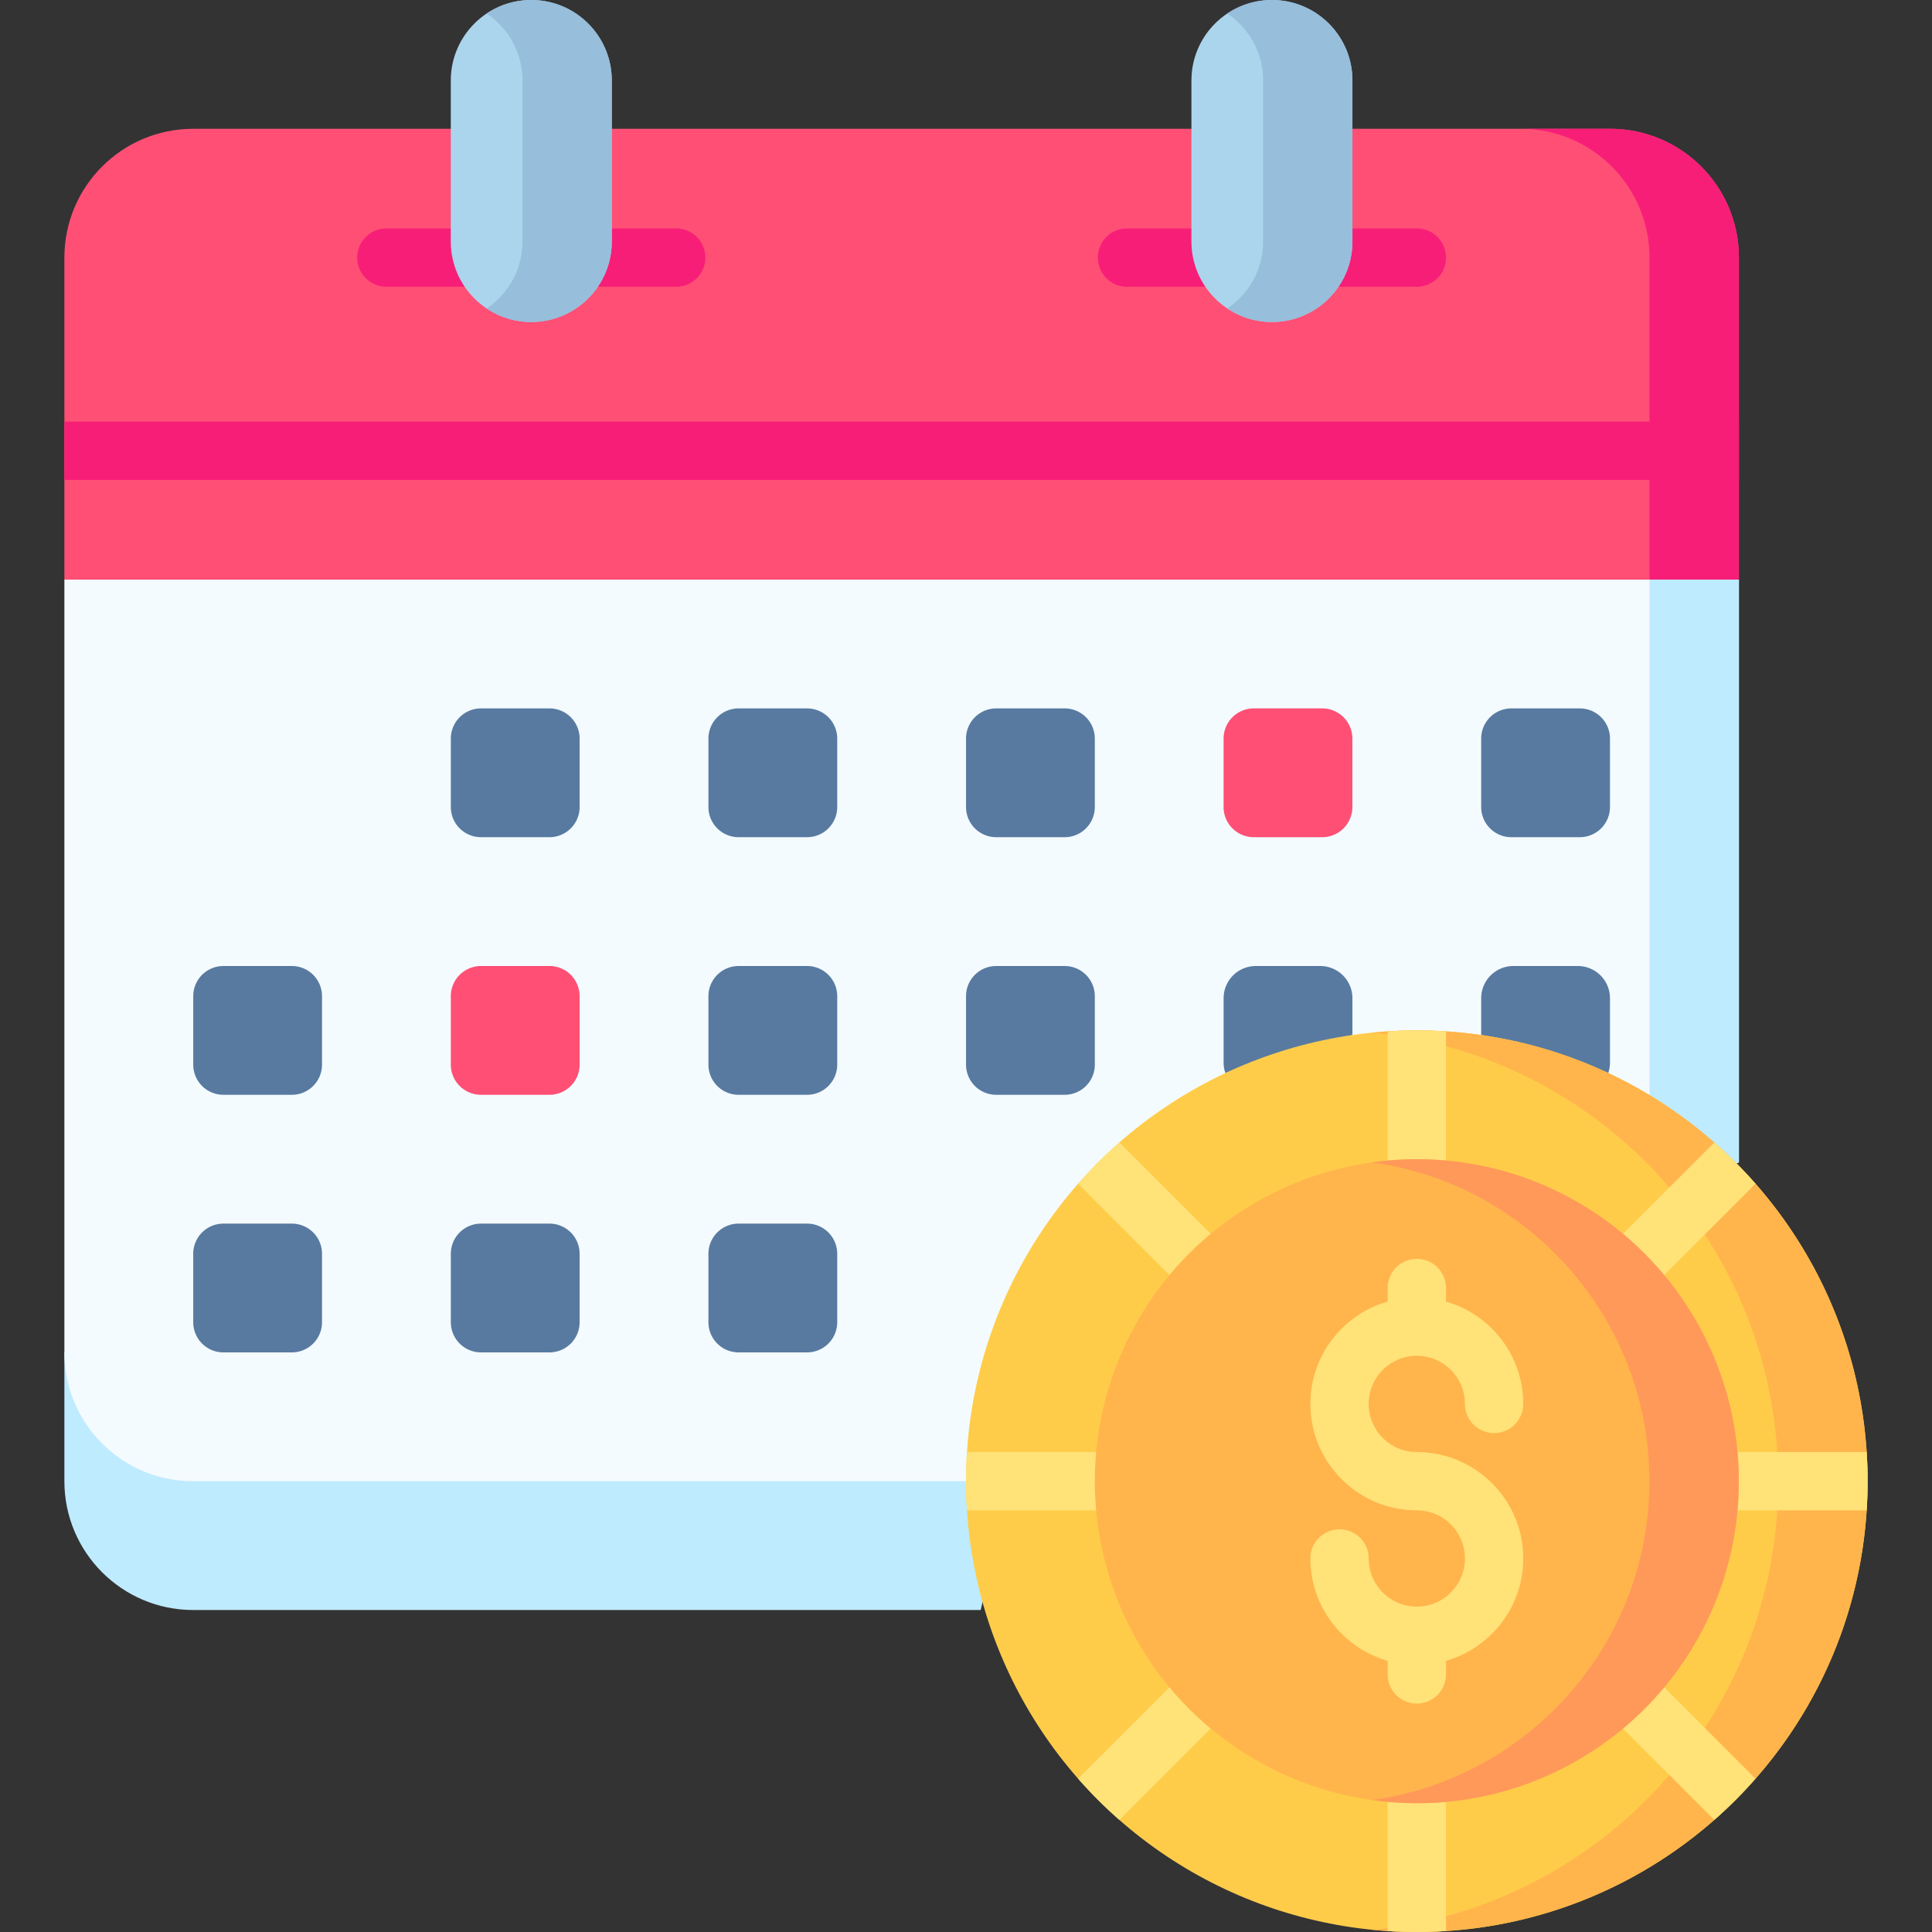
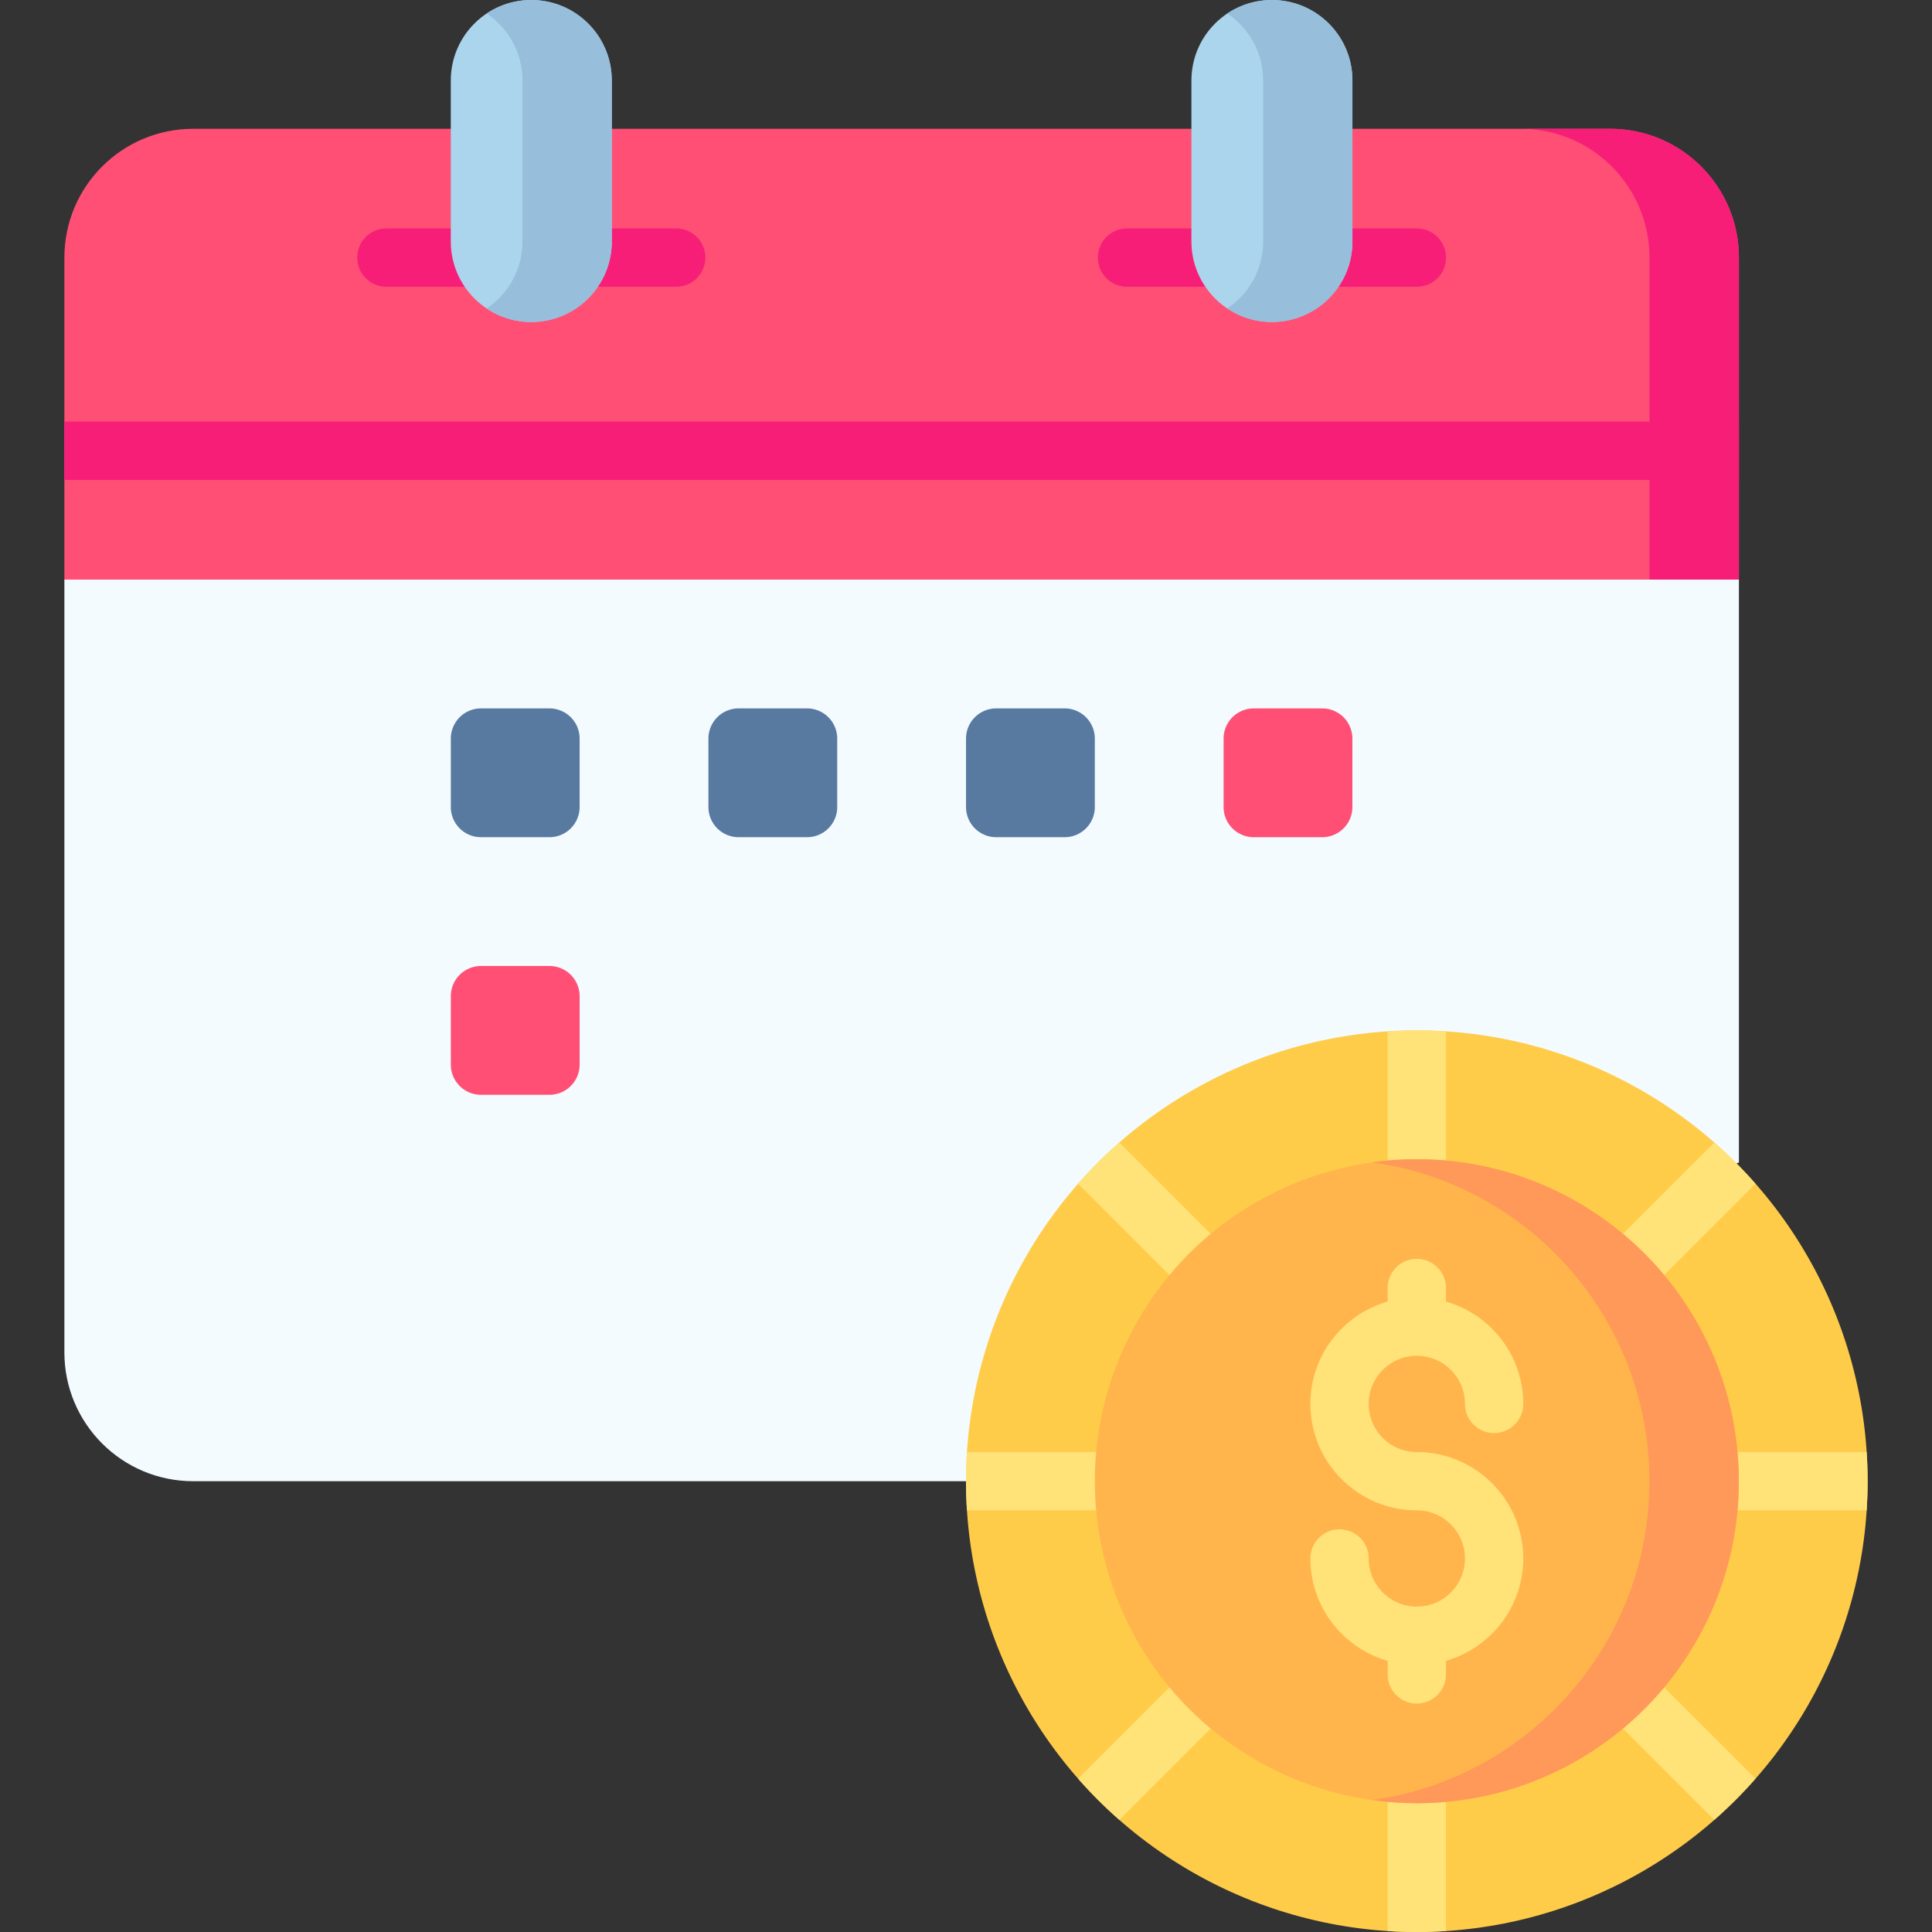
<svg xmlns="http://www.w3.org/2000/svg" width="512" height="512" style="enable-background:new 0 0 512 512" xml:space="preserve">
  <rect width="100%" height="100%" fill="#333333" stroke="none" />
  <g>
-     <path d="M259.892 426.667H51.195c-18.851 0-34.133-15.282-34.133-34.132v-34.134h258.859z" fill="#bfebff" data-original="#bfebff" />
    <path d="M17.062 153.6v204.8c0 18.851 15.282 34.133 34.133 34.133h204.809l204.825-84.475V153.6L238.946 93.867z" fill="#f4fbff" data-original="#f4fbff" />
-     <path d="M437.135 308.058h23.694V153.6l-23.694-6.379z" fill="#bfebff" data-original="#bfebff" />
    <path d="M460.829 153.6V68.266c0-18.851-15.282-34.133-34.132-34.133H51.195c-18.851 0-34.133 15.282-34.133 34.133V153.6z" fill="#ff4f75" data-original="#ff4f75" />
    <path d="M426.697 34.133h-23.703c18.851 0 34.132 15.282 34.132 34.133V153.6h23.703V68.266c0-18.851-15.281-34.133-34.132-34.133zM124.613 75.993h-22.217a7.726 7.726 0 1 1 0-15.452h22.217a7.726 7.726 0 1 1 0 15.452zM179.195 75.993h-22.217a7.726 7.726 0 1 1 0-15.452h22.217c4.268 0 7.726 3.459 7.726 7.726s-3.458 7.726-7.726 7.726zM320.891 75.993h-22.218a7.726 7.726 0 1 1 0-15.452h22.218c4.268 0 7.726 3.459 7.726 7.726s-3.458 7.726-7.726 7.726zM375.474 75.993h-22.218a7.726 7.726 0 1 1 0-15.452h22.218c4.268 0 7.726 3.459 7.726 7.726s-3.458 7.726-7.726 7.726z" fill="#f71e78" data-original="#f71e78" />
    <path d="M162.129 64c0 11.782-9.551 21.333-21.333 21.333S119.463 75.782 119.463 64V21.333C119.462 9.551 129.013 0 140.795 0s21.333 9.551 21.333 21.333V64zM358.407 64c0 11.782-9.551 21.333-21.333 21.333S315.74 75.782 315.74 64V21.333C315.74 9.551 325.292 0 337.074 0s21.333 9.551 21.333 21.333z" fill="#abd5ed" data-original="#abd5ed" />
    <path d="M145.607 221.867h-18.133a8 8 0 0 1-8-8v-18.133a8 8 0 0 1 8-8h18.133a8 8 0 0 1 8 8v18.133a8 8 0 0 1-8 8zM213.874 221.867H195.74a8 8 0 0 1-8-8v-18.133a8 8 0 0 1 8-8h18.133a8 8 0 0 1 8 8v18.133a7.999 7.999 0 0 1-7.999 8zM282.14 221.867h-18.133a8 8 0 0 1-8-8v-18.133a8 8 0 0 1 8-8h18.133a8 8 0 0 1 8 8v18.133a8 8 0 0 1-8 8z" fill="#587aa1" data-original="#587aa1" />
    <path d="M350.396 221.867h-18.133a8 8 0 0 1-8-8v-18.133a8 8 0 0 1 8-8h18.133a8 8 0 0 1 8 8v18.133a8 8 0 0 1-8 8z" fill="#ff4f75" data-original="#ff4f75" />
-     <path d="M418.663 221.867H400.53a8 8 0 0 1-8-8v-18.133a8 8 0 0 1 8-8h18.133a8 8 0 0 1 8 8v18.133a8 8 0 0 1-8 8zM392.529 274.276v-9.742a8.533 8.533 0 0 1 8.533-8.533h17.067a8.533 8.533 0 0 1 8.533 8.533V281.6c0 .961-.159 1.884-.451 2.746M77.34 290.134H59.207a8 8 0 0 1-8-8V264a8 8 0 0 1 8-8H77.34a8 8 0 0 1 8 8v18.133a8 8 0 0 1-8 8.001z" fill="#587aa1" data-original="#587aa1" />
    <path d="M145.607 290.134h-18.133a8 8 0 0 1-8-8V264a8 8 0 0 1 8-8h18.133a8 8 0 0 1 8 8v18.133a8 8 0 0 1-8 8.001z" fill="#ff4f75" data-original="#ff4f75" />
    <g fill="#587aa1">
-       <path d="M213.874 290.134H195.74a8 8 0 0 1-8-8V264a8 8 0 0 1 8-8h18.133a8 8 0 0 1 8 8v18.133a8 8 0 0 1-7.999 8.001zM77.34 358.401H59.207a8 8 0 0 1-8-8v-18.133a8 8 0 0 1 8-8H77.34a8 8 0 0 1 8 8v18.133a8 8 0 0 1-8 8zM145.607 358.401h-18.133a8 8 0 0 1-8-8v-18.133a8 8 0 0 1 8-8h18.133a8 8 0 0 1 8 8v18.133a8 8 0 0 1-8 8zM213.874 358.401H195.74a8 8 0 0 1-8-8v-18.133a8 8 0 0 1 8-8h18.133a8 8 0 0 1 8 8v18.133a7.999 7.999 0 0 1-7.999 8zM282.14 290.134h-18.133a8 8 0 0 1-8-8V264a8 8 0 0 1 8-8h18.133a8 8 0 0 1 8 8v18.133a8 8 0 0 1-8 8.001zM324.724 284.35a8.533 8.533 0 0 1-.453-2.749v-17.067a8.533 8.533 0 0 1 8.533-8.533h17.067a8.533 8.533 0 0 1 8.533 8.533v9.74" data-original="#587aa1" />
-     </g>
+       </g>
    <path d="M337.073 0c-4.38 0-8.448 1.324-11.835 3.588 5.725 3.826 9.498 10.344 9.498 17.746V64c0 7.402-3.773 13.92-9.498 17.746a21.232 21.232 0 0 0 11.835 3.587c11.782 0 21.334-9.551 21.334-21.333V21.333C358.407 9.551 348.856 0 337.073 0zM140.795 0c-4.38 0-8.448 1.324-11.836 3.588 5.725 3.826 9.498 10.344 9.498 17.746V64c0 7.402-3.773 13.92-9.498 17.746a21.233 21.233 0 0 0 11.836 3.587c11.782 0 21.333-9.551 21.333-21.333V21.333C162.129 9.551 152.577 0 140.795 0z" fill="#97bedb" data-original="#97bedb" />
    <path d="M17.062 127.193h443.767v-15.452H17.062z" fill="#f71e78" data-original="#f71e78" />
    <g>
      <circle cx="375.471" cy="392.533" fill="#ffcc4a" r="119.467" data-original="#ffcc4a" />
-       <path d="M375.471 273.066c-3.998 0-7.95.2-11.847.584 60.418 5.948 107.62 56.901 107.62 118.883s-47.202 112.934-107.62 118.883c3.897.384 7.849.584 11.847.584 65.98 0 119.467-53.487 119.467-119.467s-53.487-119.467-119.467-119.467z" fill="#ffb54c" data-original="#ffb54c" />
      <g fill="#ffe278">
        <path d="M375.471 273.066c-2.596 0-5.171.092-7.726.255V307.2a7.726 7.726 0 1 0 15.452 0v-33.878a121.263 121.263 0 0 0-7.726-.256zM285.713 313.702l23.955 23.955c1.509 1.509 3.486 2.263 5.463 2.263s3.955-.754 5.463-2.263a7.725 7.725 0 0 0 0-10.927l-23.955-23.955a120.253 120.253 0 0 0-10.926 10.927zM290.138 384.807H256.26c-.163 2.555-.256 5.13-.256 7.726s.092 5.171.256 7.727h33.878a7.726 7.726 0 0 0 7.726-7.726 7.726 7.726 0 0 0-7.726-7.727zM309.668 447.41l-23.955 23.955a120.136 120.136 0 0 0 10.927 10.927l23.955-23.955a7.725 7.725 0 0 0 0-10.927 7.725 7.725 0 0 0-10.927 0zM375.471 470.14a7.726 7.726 0 0 0-7.726 7.726v33.878c2.555.163 5.13.255 7.726.255 2.597 0 5.171-.092 7.727-.255v-33.878a7.727 7.727 0 0 0-7.727-7.726zM465.229 471.365l-23.955-23.955a7.726 7.726 0 1 0-10.926 10.927l23.955 23.955a120.381 120.381 0 0 0 10.926-10.927zM454.302 302.775l-23.955 23.955a7.725 7.725 0 0 0 0 10.927 7.7 7.7 0 0 0 5.463 2.263 7.7 7.7 0 0 0 5.463-2.263l23.955-23.955a119.997 119.997 0 0 0-10.926-10.927zM494.682 384.807h-33.878a7.726 7.726 0 1 0 0 15.452h33.878c.163-2.555.255-5.13.255-7.727s-.091-5.17-.255-7.725z" data-original="#ffe278" />
      </g>
      <circle cx="375.471" cy="392.533" fill="#ffb54c" r="85.333" data-original="#ffb54c" />
      <path d="M375.471 384.807c-7.033 0-12.754-5.721-12.754-12.754 0-7.032 5.721-12.754 12.754-12.754 7.032 0 12.754 5.721 12.754 12.754a7.726 7.726 0 1 0 15.452 0c0-12.874-8.673-23.753-20.48-27.122v-3.598a7.726 7.726 0 1 0-15.452 0v3.598c-11.807 3.369-20.48 14.248-20.48 27.122 0 15.553 12.653 28.207 28.207 28.207 7.032 0 12.754 5.721 12.754 12.754 0 7.032-5.721 12.753-12.754 12.753s-12.754-5.721-12.754-12.753a7.726 7.726 0 1 0-15.452 0c0 12.874 8.673 23.753 20.48 27.122v3.598a7.726 7.726 0 1 0 15.452 0v-3.598c11.807-3.369 20.48-14.248 20.48-27.122-.001-15.554-12.654-28.207-28.207-28.207z" fill="#ffe278" data-original="#ffe278" />
      <path d="M375.471 307.2c-4.022 0-7.973.299-11.847.837 41.518 5.77 73.486 41.39 73.486 84.496s-31.968 78.726-73.486 84.496c3.874.538 7.825.837 11.847.837 47.128 0 85.333-38.205 85.333-85.333S422.599 307.2 375.471 307.2z" fill="#ff9959" data-original="#ff9959" />
    </g>
  </g>
</svg>